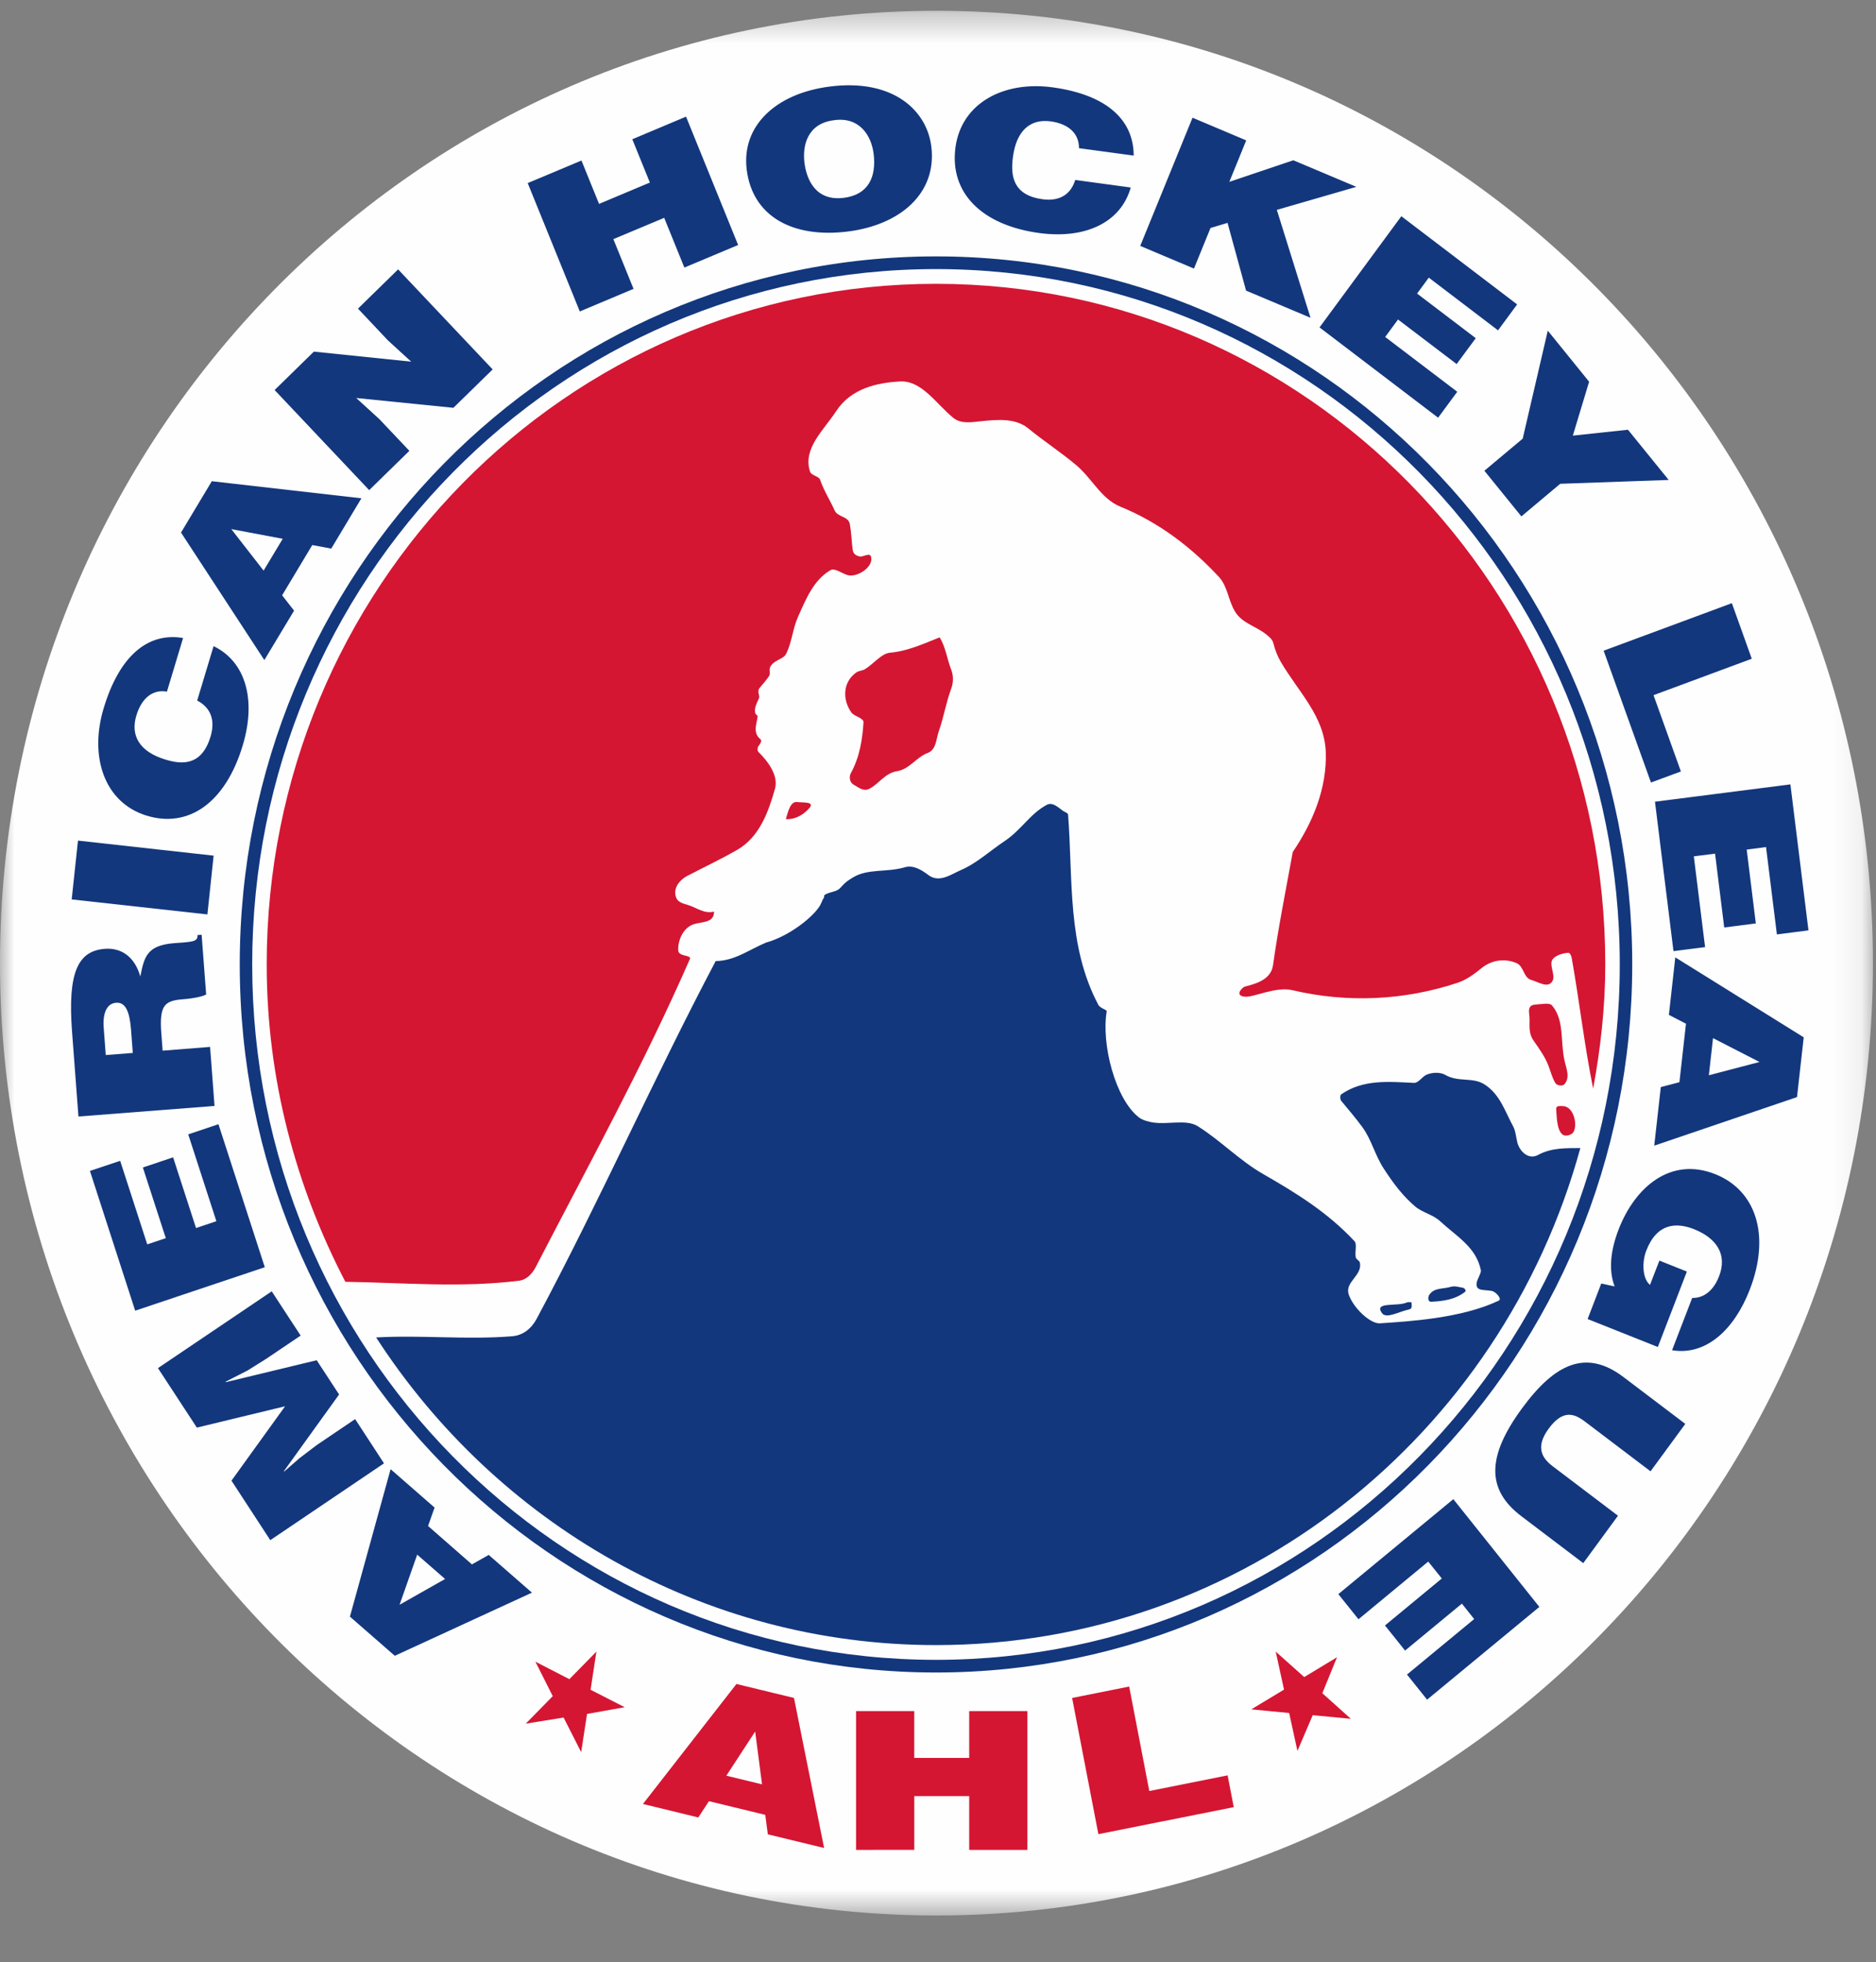
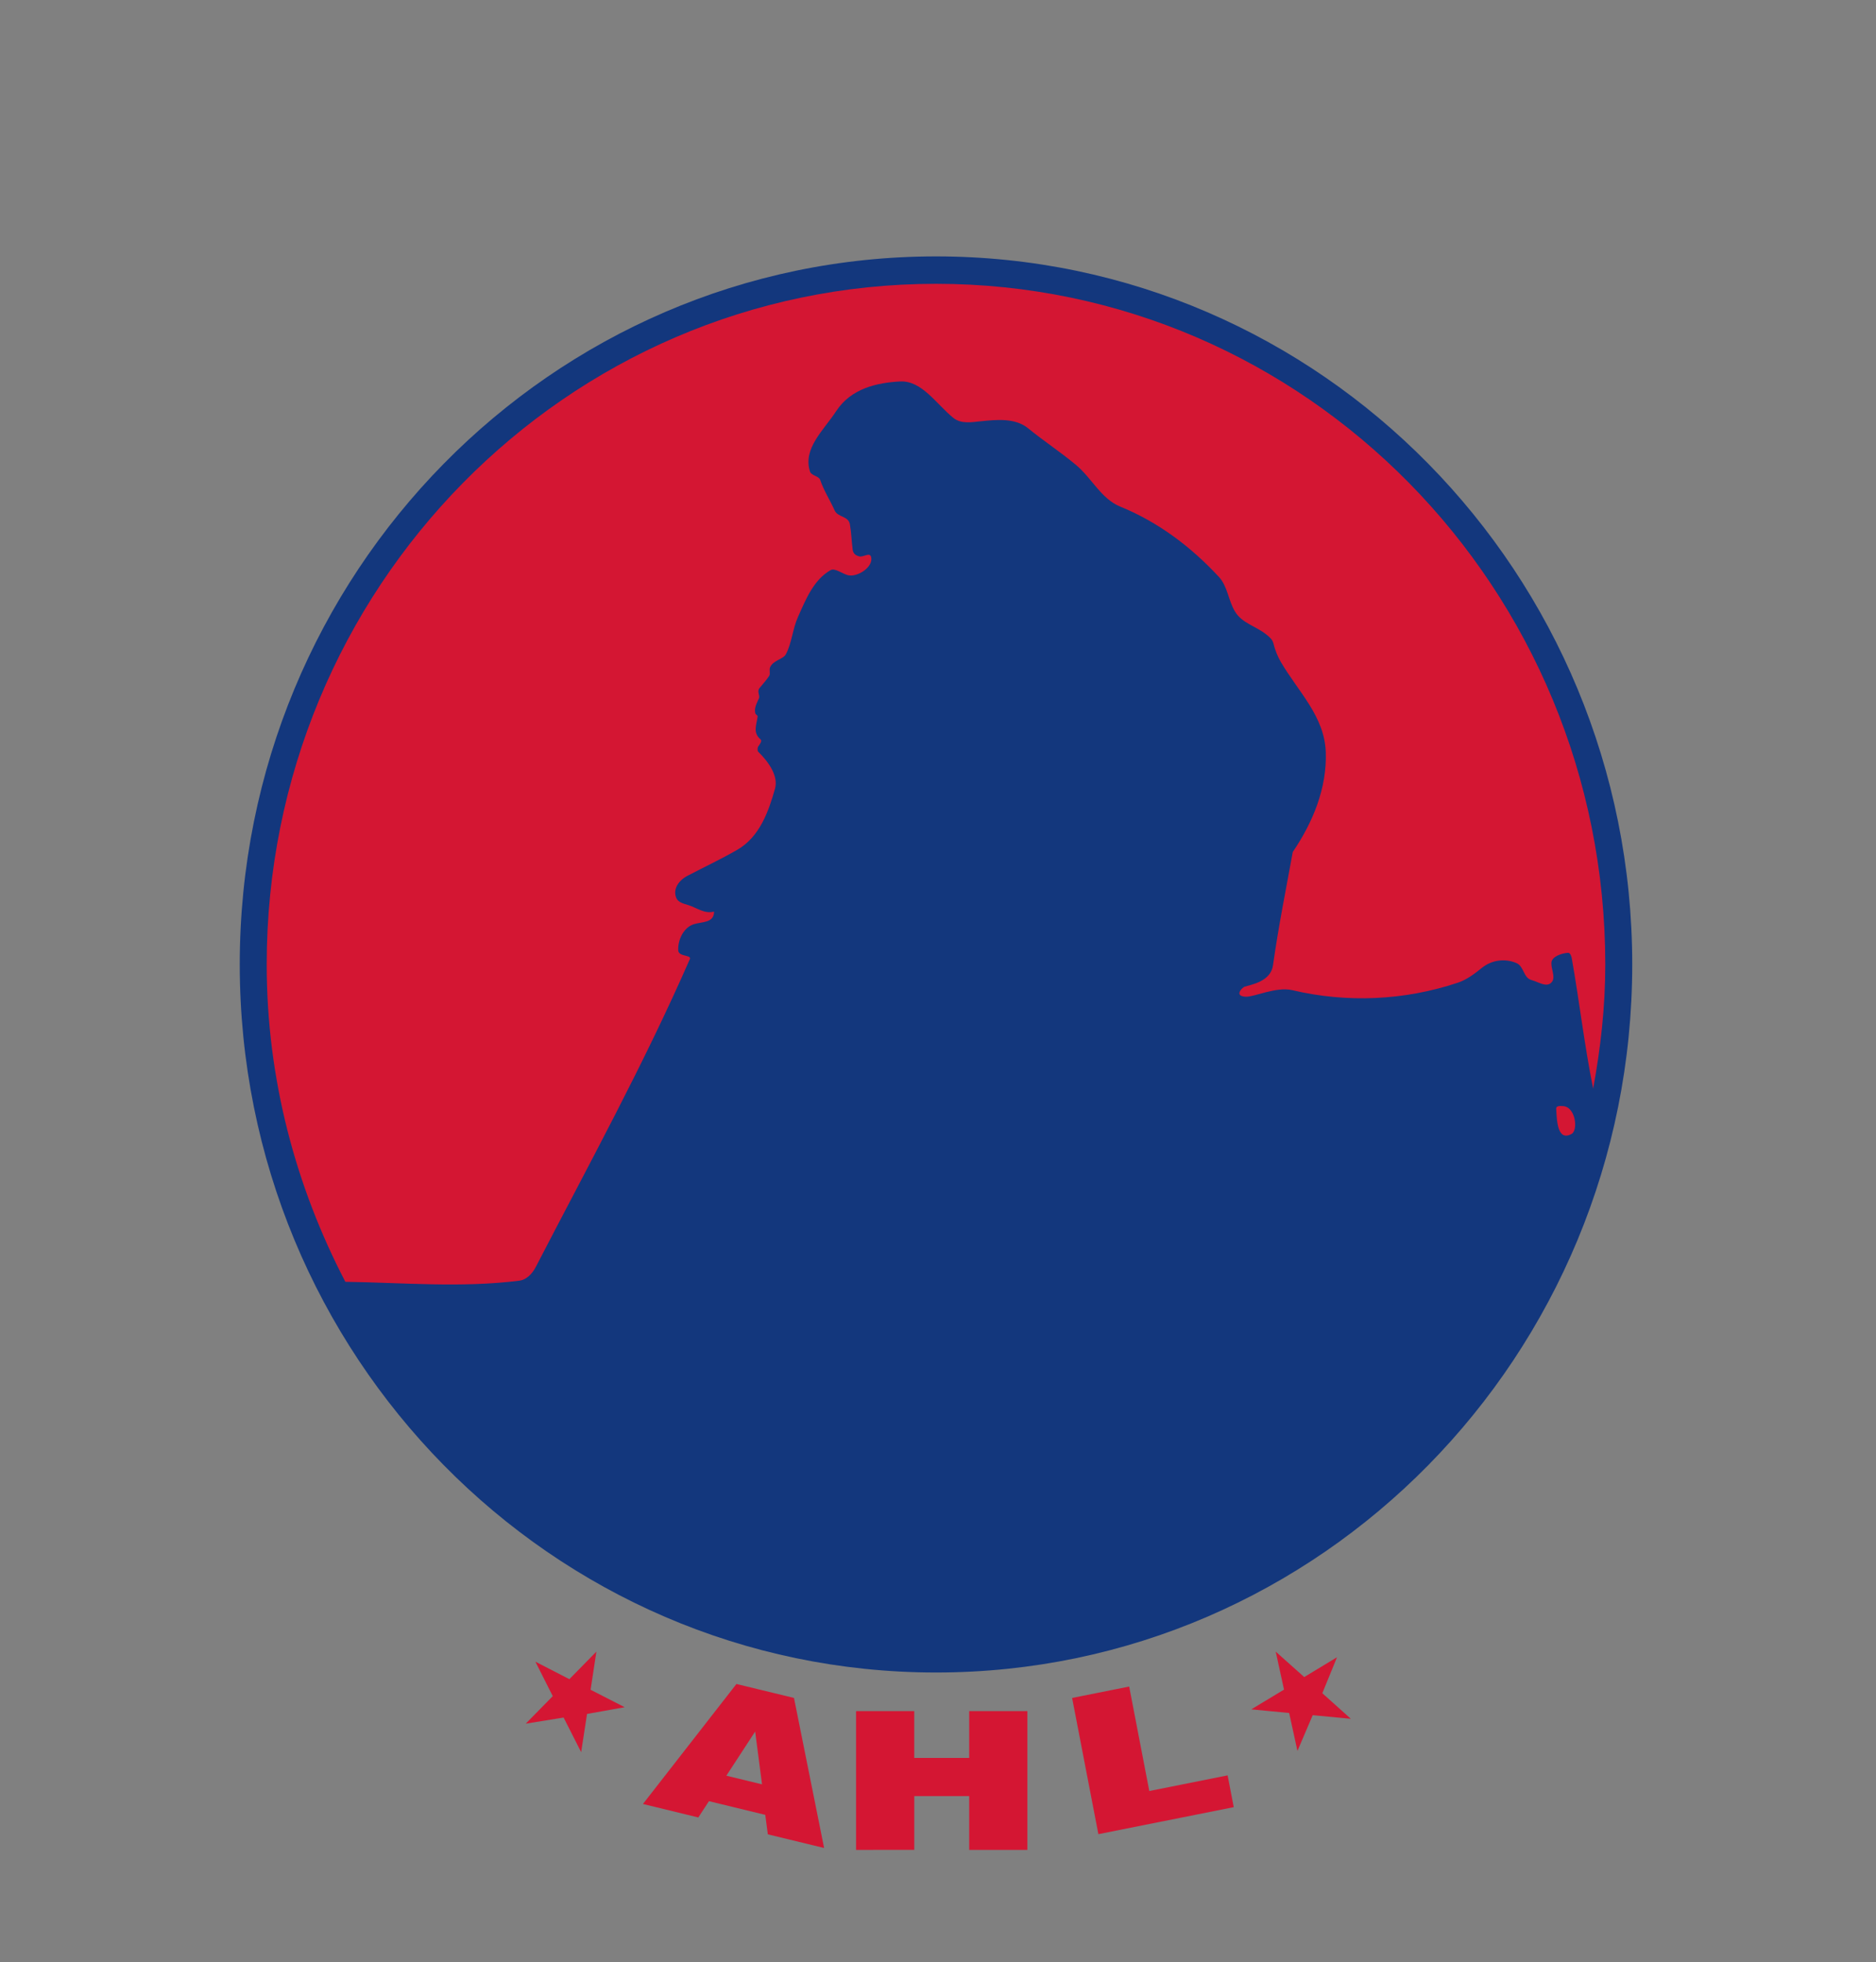
<svg xmlns="http://www.w3.org/2000/svg" width="65" height="68" viewBox="0 0 65 68" fill="none">
  <rect x="0" y="0" width="65" height="68" fill="#808080" stroke="none" />
  <mask id="mask0_9268_26782" style="mask-type:luminance" maskUnits="userSpaceOnUse" x="0" y="0" width="65" height="67">
    <path d="M0 0.374H64.894V66.378H0V0.374Z" fill="white" />
  </mask>
  <g mask="url(#mask0_9268_26782)">
-     <path fill-rule="evenodd" clip-rule="evenodd" d="M64.894 33.376C64.894 51.603 50.366 66.378 32.447 66.378C14.528 66.378 0 51.603 0 33.376C0 15.15 14.528 0.374 32.447 0.374C50.366 0.374 64.894 15.15 64.894 33.376Z" fill="#FEFEFE" />
-   </g>
+     </g>
  <path fill-rule="evenodd" clip-rule="evenodd" d="M32.432 57.958C45.754 57.958 56.554 46.973 56.554 33.42C56.554 19.87 45.754 8.885 32.432 8.885C19.109 8.885 8.307 19.87 8.307 33.42C8.307 46.973 19.109 57.958 32.432 57.958Z" fill="#13377D" />
-   <path fill-rule="evenodd" clip-rule="evenodd" d="M32.431 57.519C45.517 57.519 56.122 46.73 56.122 33.42C56.122 20.112 45.517 9.325 32.431 9.325C19.346 9.325 8.738 20.112 8.738 33.42C8.738 46.729 19.346 57.519 32.431 57.519Z" fill="#FEFEFE" />
-   <path fill-rule="evenodd" clip-rule="evenodd" d="M27.629 27.794C27.806 27.819 28.234 27.773 28.052 27.991C27.865 28.217 27.57 28.404 27.228 28.387C27.297 28.166 27.373 27.755 27.629 27.794ZM31.082 26.724C30.652 26.794 30.456 27.168 30.113 27.338C29.919 27.435 29.747 27.29 29.569 27.187C29.436 27.105 29.414 26.918 29.479 26.796C29.789 26.23 29.881 25.621 29.919 25.027C29.927 24.883 29.595 24.825 29.5 24.691C29.192 24.262 29.183 23.64 29.678 23.297C29.748 23.249 29.885 23.238 29.954 23.198C30.27 23.013 30.531 22.645 30.838 22.619C31.45 22.564 32.001 22.307 32.557 22.087C32.764 22.421 32.809 22.815 32.947 23.178C33.035 23.39 33.041 23.627 32.965 23.844C32.781 24.333 32.702 24.843 32.531 25.331C32.435 25.599 32.446 25.976 32.143 26.093C31.741 26.244 31.517 26.654 31.083 26.724M53.209 34.811C53.412 34.799 53.69 34.737 53.776 34.843C54.205 35.354 54.061 36.06 54.201 36.722C54.26 37.012 54.418 37.333 54.202 37.575C54.139 37.65 53.944 37.62 53.89 37.531C53.779 37.349 53.729 37.132 53.651 36.932C53.529 36.615 53.336 36.349 53.136 36.062C52.924 35.757 53.025 35.46 52.986 35.164C52.961 34.978 52.967 34.825 53.209 34.811Z" fill="#D41633" />
  <path fill-rule="evenodd" clip-rule="evenodd" d="M48.742 45.136C48.789 45.114 48.853 45.129 48.908 45.129C48.902 45.222 48.953 45.349 48.821 45.377C48.472 45.449 48.035 45.715 47.883 45.504C47.584 45.096 48.417 45.286 48.742 45.136ZM50.257 44.596C50.414 44.548 50.543 44.605 50.682 44.624C50.747 44.633 50.815 44.726 50.758 44.77C50.409 45.039 49.993 45.092 49.584 45.11C49.467 45.113 49.476 44.948 49.515 44.882C49.684 44.611 49.994 44.676 50.257 44.596Z" fill="#13377D" />
  <path fill-rule="evenodd" clip-rule="evenodd" d="M54.152 38.33C54.592 38.351 54.686 39.166 54.453 39.294C53.961 39.567 53.941 38.832 53.919 38.418C53.915 38.316 54.052 38.324 54.152 38.33ZM11.966 44.419C13.963 44.448 15.982 44.633 17.994 44.38C18.226 44.352 18.434 44.157 18.563 43.906C20.421 40.315 22.297 36.902 23.905 33.23C23.957 33.083 23.509 33.161 23.499 32.931C23.484 32.564 23.686 32.142 24.036 32.028C24.316 31.937 24.744 31.992 24.74 31.589C24.404 31.68 24.137 31.45 23.831 31.359C23.69 31.317 23.497 31.271 23.433 31.119C23.303 30.808 23.517 30.508 23.824 30.347C24.407 30.043 24.968 29.78 25.54 29.452C26.32 29.003 26.627 28.128 26.852 27.333C26.975 26.898 26.641 26.412 26.273 26.052C26.239 26.016 26.241 25.91 26.273 25.866C26.338 25.776 26.413 25.671 26.349 25.619C26.071 25.382 26.218 25.106 26.251 24.822C26.254 24.792 26.18 24.762 26.17 24.718C26.122 24.525 26.225 24.371 26.297 24.196C26.338 24.098 26.218 23.965 26.316 23.844C26.434 23.7 26.552 23.573 26.652 23.421C26.7 23.343 26.644 23.213 26.681 23.126C26.787 22.88 27.137 22.844 27.226 22.677C27.438 22.283 27.458 21.8 27.651 21.373C27.926 20.758 28.191 20.095 28.776 19.758C28.924 19.673 29.17 19.875 29.371 19.93C29.701 20.02 30.262 19.652 30.184 19.309C30.141 19.116 29.912 19.321 29.77 19.28C29.678 19.256 29.563 19.209 29.543 19.043C29.504 18.745 29.5 18.464 29.446 18.165C29.394 17.878 29.029 17.93 28.919 17.689C28.76 17.33 28.544 17.007 28.416 16.625C28.372 16.499 28.112 16.479 28.067 16.347C27.803 15.545 28.541 14.908 28.971 14.249C29.483 13.461 30.394 13.258 31.191 13.219C31.939 13.183 32.431 13.99 33.028 14.479C33.3 14.701 33.676 14.629 33.974 14.599C34.539 14.541 35.175 14.477 35.624 14.843C36.175 15.293 36.724 15.648 37.273 16.105C37.837 16.573 38.148 17.284 38.817 17.557C40.129 18.091 41.266 18.948 42.232 19.991C42.538 20.322 42.556 20.805 42.79 21.191C43.034 21.599 43.51 21.694 43.877 21.988C43.984 22.073 44.09 22.163 44.122 22.297C44.178 22.532 44.273 22.758 44.379 22.94C44.993 23.985 45.892 24.826 45.936 26.064C45.979 27.318 45.487 28.5 44.792 29.524C44.555 30.83 44.296 32.108 44.107 33.452C44.028 34.008 43.37 34.118 43.123 34.192C43.056 34.211 42.733 34.515 43.159 34.54C43.447 34.557 44.214 34.181 44.776 34.313C46.673 34.761 48.656 34.672 50.508 34.055C50.816 33.953 51.078 33.755 51.346 33.539C51.513 33.405 51.712 33.319 51.922 33.29C52.133 33.261 52.347 33.29 52.542 33.374C52.804 33.483 52.781 33.887 53.062 33.961C53.308 34.027 53.62 34.256 53.783 34.009C53.891 33.842 53.741 33.573 53.753 33.363C53.764 33.152 54.093 33.035 54.326 33.018C54.405 33.011 54.448 33.138 54.459 33.21C54.731 34.748 54.89 36.183 55.2 37.726C55.458 36.318 55.62 34.904 55.62 33.422C55.62 20.395 45.239 9.835 32.431 9.835C19.624 9.835 9.241 20.395 9.241 33.421C9.241 37.403 10.254 41.129 11.966 44.419Z" fill="#D41633" />
-   <path fill-rule="evenodd" clip-rule="evenodd" d="M13.032 46.347C17.179 52.758 24.322 57.008 32.431 57.008C43.074 57.008 52.031 49.725 54.756 39.785C54.262 39.788 53.763 39.768 53.29 40.023C52.965 40.202 52.664 39.906 52.579 39.613C52.528 39.428 52.517 39.198 52.43 39.038C52.139 38.502 51.974 37.923 51.434 37.578C51.023 37.315 50.531 37.514 50.075 37.248C49.899 37.147 49.621 37.159 49.427 37.243C49.277 37.307 49.148 37.531 48.995 37.526C48.15 37.489 47.238 37.388 46.469 37.924C46.429 37.952 46.426 38.097 46.471 38.149C46.722 38.449 46.957 38.727 47.19 39.041C47.526 39.492 47.627 40.01 47.949 40.504C48.279 41.012 48.61 41.451 49.035 41.81C49.271 42.013 49.654 42.092 49.897 42.319C50.468 42.849 51.148 43.213 51.31 44.021C51.327 44.11 51.181 44.337 51.164 44.45C51.118 44.755 51.404 44.683 51.691 44.736C51.819 44.76 52.055 45.011 51.928 45.072C50.635 45.686 48.828 45.789 47.812 45.858C47.486 45.879 46.899 45.342 46.733 44.863C46.579 44.424 47.21 44.21 47.118 43.755C47.102 43.685 46.994 43.647 46.976 43.576C46.933 43.379 47.029 43.12 46.93 43.011C46.012 42.028 44.944 41.36 43.778 40.692C42.947 40.218 42.301 39.529 41.497 39.025C41.103 38.78 40.481 38.977 39.949 38.898C39.787 38.873 39.583 38.814 39.464 38.724C38.649 38.097 38.15 36.186 38.347 35.037C38.324 34.986 38.115 34.929 38.06 34.829C36.967 32.782 37.18 30.464 37.007 28.233C37.003 28.166 36.883 28.141 36.813 28.087C36.648 27.961 36.459 27.791 36.273 27.889C35.697 28.192 35.385 28.762 34.813 29.143C34.286 29.494 33.846 29.913 33.3 30.148C32.95 30.3 32.545 30.607 32.168 30.324C31.915 30.134 31.641 29.968 31.344 30.055C30.73 30.238 30.064 30.091 29.548 30.41C29.414 30.493 29.296 30.565 29.187 30.691C29.136 30.748 29.081 30.812 29.014 30.846C28.868 30.919 28.703 30.923 28.566 31.017C28.554 31.024 28.542 31.111 28.564 31.092C28.505 31.145 28.465 31.283 28.419 31.367C28.197 31.76 27.355 32.44 26.541 32.664C25.94 32.916 25.467 33.293 24.797 33.305C22.64 37.391 20.815 41.546 18.595 45.7C18.41 46.043 18.121 46.276 17.744 46.306C16.148 46.434 14.624 46.258 13.032 46.347Z" fill="#13377D" />
+   <path fill-rule="evenodd" clip-rule="evenodd" d="M13.032 46.347C43.074 57.008 52.031 49.725 54.756 39.785C54.262 39.788 53.763 39.768 53.29 40.023C52.965 40.202 52.664 39.906 52.579 39.613C52.528 39.428 52.517 39.198 52.43 39.038C52.139 38.502 51.974 37.923 51.434 37.578C51.023 37.315 50.531 37.514 50.075 37.248C49.899 37.147 49.621 37.159 49.427 37.243C49.277 37.307 49.148 37.531 48.995 37.526C48.15 37.489 47.238 37.388 46.469 37.924C46.429 37.952 46.426 38.097 46.471 38.149C46.722 38.449 46.957 38.727 47.19 39.041C47.526 39.492 47.627 40.01 47.949 40.504C48.279 41.012 48.61 41.451 49.035 41.81C49.271 42.013 49.654 42.092 49.897 42.319C50.468 42.849 51.148 43.213 51.31 44.021C51.327 44.11 51.181 44.337 51.164 44.45C51.118 44.755 51.404 44.683 51.691 44.736C51.819 44.76 52.055 45.011 51.928 45.072C50.635 45.686 48.828 45.789 47.812 45.858C47.486 45.879 46.899 45.342 46.733 44.863C46.579 44.424 47.21 44.21 47.118 43.755C47.102 43.685 46.994 43.647 46.976 43.576C46.933 43.379 47.029 43.12 46.93 43.011C46.012 42.028 44.944 41.36 43.778 40.692C42.947 40.218 42.301 39.529 41.497 39.025C41.103 38.78 40.481 38.977 39.949 38.898C39.787 38.873 39.583 38.814 39.464 38.724C38.649 38.097 38.15 36.186 38.347 35.037C38.324 34.986 38.115 34.929 38.06 34.829C36.967 32.782 37.18 30.464 37.007 28.233C37.003 28.166 36.883 28.141 36.813 28.087C36.648 27.961 36.459 27.791 36.273 27.889C35.697 28.192 35.385 28.762 34.813 29.143C34.286 29.494 33.846 29.913 33.3 30.148C32.95 30.3 32.545 30.607 32.168 30.324C31.915 30.134 31.641 29.968 31.344 30.055C30.73 30.238 30.064 30.091 29.548 30.41C29.414 30.493 29.296 30.565 29.187 30.691C29.136 30.748 29.081 30.812 29.014 30.846C28.868 30.919 28.703 30.923 28.566 31.017C28.554 31.024 28.542 31.111 28.564 31.092C28.505 31.145 28.465 31.283 28.419 31.367C28.197 31.76 27.355 32.44 26.541 32.664C25.94 32.916 25.467 33.293 24.797 33.305C22.64 37.391 20.815 41.546 18.595 45.7C18.41 46.043 18.121 46.276 17.744 46.306C16.148 46.434 14.624 46.258 13.032 46.347Z" fill="#13377D" />
  <path fill-rule="evenodd" clip-rule="evenodd" d="M19.528 59.519L20.136 60.718L20.34 59.394L21.644 59.161L20.463 58.556L20.664 57.234L19.728 58.189L18.55 57.583L19.152 58.777L18.216 59.731L19.528 59.519ZM45.483 59.437L46.804 59.562L45.816 58.676L46.325 57.429L45.189 58.116L44.201 57.234L44.489 58.551L43.355 59.235L44.667 59.361L44.954 60.676L45.483 59.437ZM29.661 64.105V59.295H31.677V60.918H33.581V59.295H35.597V64.105H33.581V62.24H31.678V64.104L29.661 64.105ZM26.165 60.004L25.167 61.534L26.403 61.834L26.165 60.004ZM22.277 62.514L25.516 58.356L27.51 58.839L28.554 64.039L26.604 63.566L26.515 62.891L24.564 62.417L24.195 62.981L22.277 62.514ZM38.057 63.56L37.147 58.84L39.124 58.445L39.821 62.065L42.535 61.523L42.747 62.624L38.057 63.56Z" fill="#D41633" />
-   <path fill-rule="evenodd" clip-rule="evenodd" d="M13.844 55.611L15.421 54.717L14.455 53.874L13.844 55.611ZM18.431 55.191L13.679 57.379L12.124 56.022L13.534 50.912L15.057 52.242L14.832 52.881L16.352 54.212L16.933 53.883L18.431 55.191ZM13.305 50.71L9.365 53.372L8.02 51.31L9.878 48.732L6.821 49.472L5.473 47.41L9.415 44.749L10.417 46.283L9.211 47.096L8.585 47.488L7.817 47.881L7.825 47.897L10.973 47.137L11.749 48.324L9.838 50.978L9.848 50.992L10.38 50.529L10.971 50.079L12.305 49.177L13.305 50.71ZM9.175 43.914L4.684 45.42L3.116 40.577L4.164 40.227L5.102 43.122L5.745 42.907L4.95 40.457L5.998 40.106L6.792 42.556L7.497 42.319L6.522 39.31L7.569 38.958L9.175 43.914ZM4.601 36.488L4.54 35.684C4.492 35.051 4.348 34.722 4.021 34.749C3.688 34.775 3.556 35.133 3.593 35.609L3.664 36.561L4.601 36.488ZM5.635 36.409L7.279 36.279L7.433 38.325L2.718 38.691L2.496 35.747C2.339 33.67 2.714 32.952 3.631 32.88C4.173 32.838 4.657 33.122 4.862 33.838C4.996 33.166 5.083 32.759 6.033 32.684C6.648 32.636 6.861 32.646 6.842 32.404L6.986 32.392L7.143 34.463C7.042 34.522 6.744 34.598 6.325 34.629C5.711 34.678 5.517 34.833 5.588 35.785L5.635 36.409ZM7.186 31.688L2.484 31.168L2.702 29.13L7.402 29.651L7.186 31.688ZM5.784 23.968C5.295 23.881 4.907 24.186 4.723 24.801C4.515 25.491 4.836 26.044 5.71 26.315C6.343 26.514 6.995 26.518 7.297 25.521C7.485 24.889 7.241 24.487 6.832 24.277L7.4 22.391C8.515 22.93 8.886 24.253 8.41 25.831C7.816 27.809 6.538 28.718 5.069 28.261C3.604 27.803 3.088 26.209 3.593 24.539C4.143 22.712 5.134 21.904 6.344 22.109L5.784 23.968ZM8.013 18.335L9.133 19.774L9.796 18.671L8.012 18.335H8.013ZM9.159 22.874L6.272 18.455L7.339 16.676L12.522 17.268L11.477 19.011L10.82 18.888L9.775 20.63L10.189 21.161L9.159 22.874ZM14.247 12.533L13.443 11.798L12.403 10.695L13.794 9.335L17.07 12.802L15.709 14.132L12.343 13.792L13.147 14.527L14.184 15.623L12.792 16.985L9.515 13.516L10.875 12.185L14.247 12.533ZM20.089 10.793L18.284 6.345L20.147 5.563L20.756 7.066L22.517 6.326L21.908 4.826L23.77 4.042L25.575 8.49L23.712 9.272L23.013 7.549L21.252 8.287L21.951 10.01L20.089 10.793ZM27.872 5.633C27.947 6.244 28.276 6.976 29.234 6.856C30.098 6.748 30.366 6.122 30.27 5.332C30.191 4.684 29.769 4.036 28.89 4.167C27.983 4.28 27.799 5.03 27.872 5.633ZM32.269 5.082C32.468 6.707 31.181 7.798 29.374 8.023C27.46 8.262 26.068 7.496 25.871 5.872C25.689 4.372 26.868 3.234 28.767 2.997C30.944 2.725 32.116 3.823 32.269 5.082ZM37.385 5.135C37.389 4.631 37.03 4.292 36.404 4.206C35.701 4.111 35.216 4.522 35.096 5.442C35.007 6.111 35.107 6.766 36.125 6.905C36.768 6.992 37.12 6.683 37.255 6.236L39.178 6.498C38.837 7.707 37.614 8.293 36.005 8.075C33.992 7.799 32.901 6.666 33.104 5.116C33.307 3.573 34.772 2.795 36.474 3.027C38.334 3.283 39.28 4.146 39.28 5.392L37.385 5.135ZM41.319 4.079L43.179 4.865L42.594 6.302L44.812 5.554L46.996 6.475L44.24 7.273L45.407 11.012L43.174 10.071L42.532 7.724L41.942 7.901L41.369 9.307L39.507 8.522L41.319 4.079ZM45.719 11.346L48.554 7.493L52.566 10.549L51.904 11.448L49.505 9.621L49.099 10.173L51.132 11.719L50.47 12.616L48.439 11.072L47.994 11.677L50.491 13.576L49.828 14.475L45.719 11.346ZM52.713 17.895L51.431 16.313L52.759 15.2L53.628 11.459L55.06 13.228L54.496 15.096L56.406 14.892L57.817 16.632L54.059 16.765L52.713 17.895ZM55.563 22.549L60.006 20.902L60.696 22.828L57.292 24.09L58.24 26.734L57.203 27.117L55.563 22.549ZM57.342 27.782L62.034 27.182L62.66 32.24L61.566 32.381L61.19 29.354L60.52 29.441L60.836 32L59.741 32.14L59.424 29.582L58.688 29.675L59.078 32.821L57.983 32.96L57.342 27.782ZM60.965 36.802L59.353 35.975L59.209 37.261L60.965 36.801V36.802ZM58.046 33.176L62.496 35.947L62.263 38.018L57.316 39.701L57.544 37.671L58.189 37.502L58.416 35.475L57.824 35.168L58.046 33.176ZM55.008 45.709L55.481 44.478L55.944 44.579C55.783 44.152 55.729 43.524 56.08 42.609C56.654 41.121 57.895 40.077 59.43 40.689C60.837 41.248 61.354 42.798 60.629 44.683C60.09 46.082 59.106 46.987 57.934 46.79L58.631 44.979C59.045 44.985 59.375 44.715 59.565 44.221C59.853 43.47 59.476 42.909 58.702 42.598C58.077 42.35 57.408 42.383 57.038 43.345C56.889 43.733 56.902 44.306 57.169 44.526L57.495 43.684L58.447 44.064L57.441 46.678L55.008 45.709ZM58.394 49.341L57.188 50.986L54.919 49.265C54.546 48.982 54.152 48.834 53.657 49.51C53.223 50.104 53.379 50.492 53.791 50.805L56.06 52.525L54.857 54.168L52.713 52.542C51.497 51.621 51.512 50.473 52.732 48.808C53.869 47.257 54.949 46.732 56.254 47.722L58.393 49.343L58.394 49.341ZM50.355 51.951L53.336 55.685L49.446 58.899L48.75 58.029L51.077 56.106L50.652 55.571L48.683 57.198L47.987 56.328L49.956 54.7L49.485 54.114L47.069 56.113L46.371 55.242L50.355 51.951Z" fill="#13377D" />
</svg>